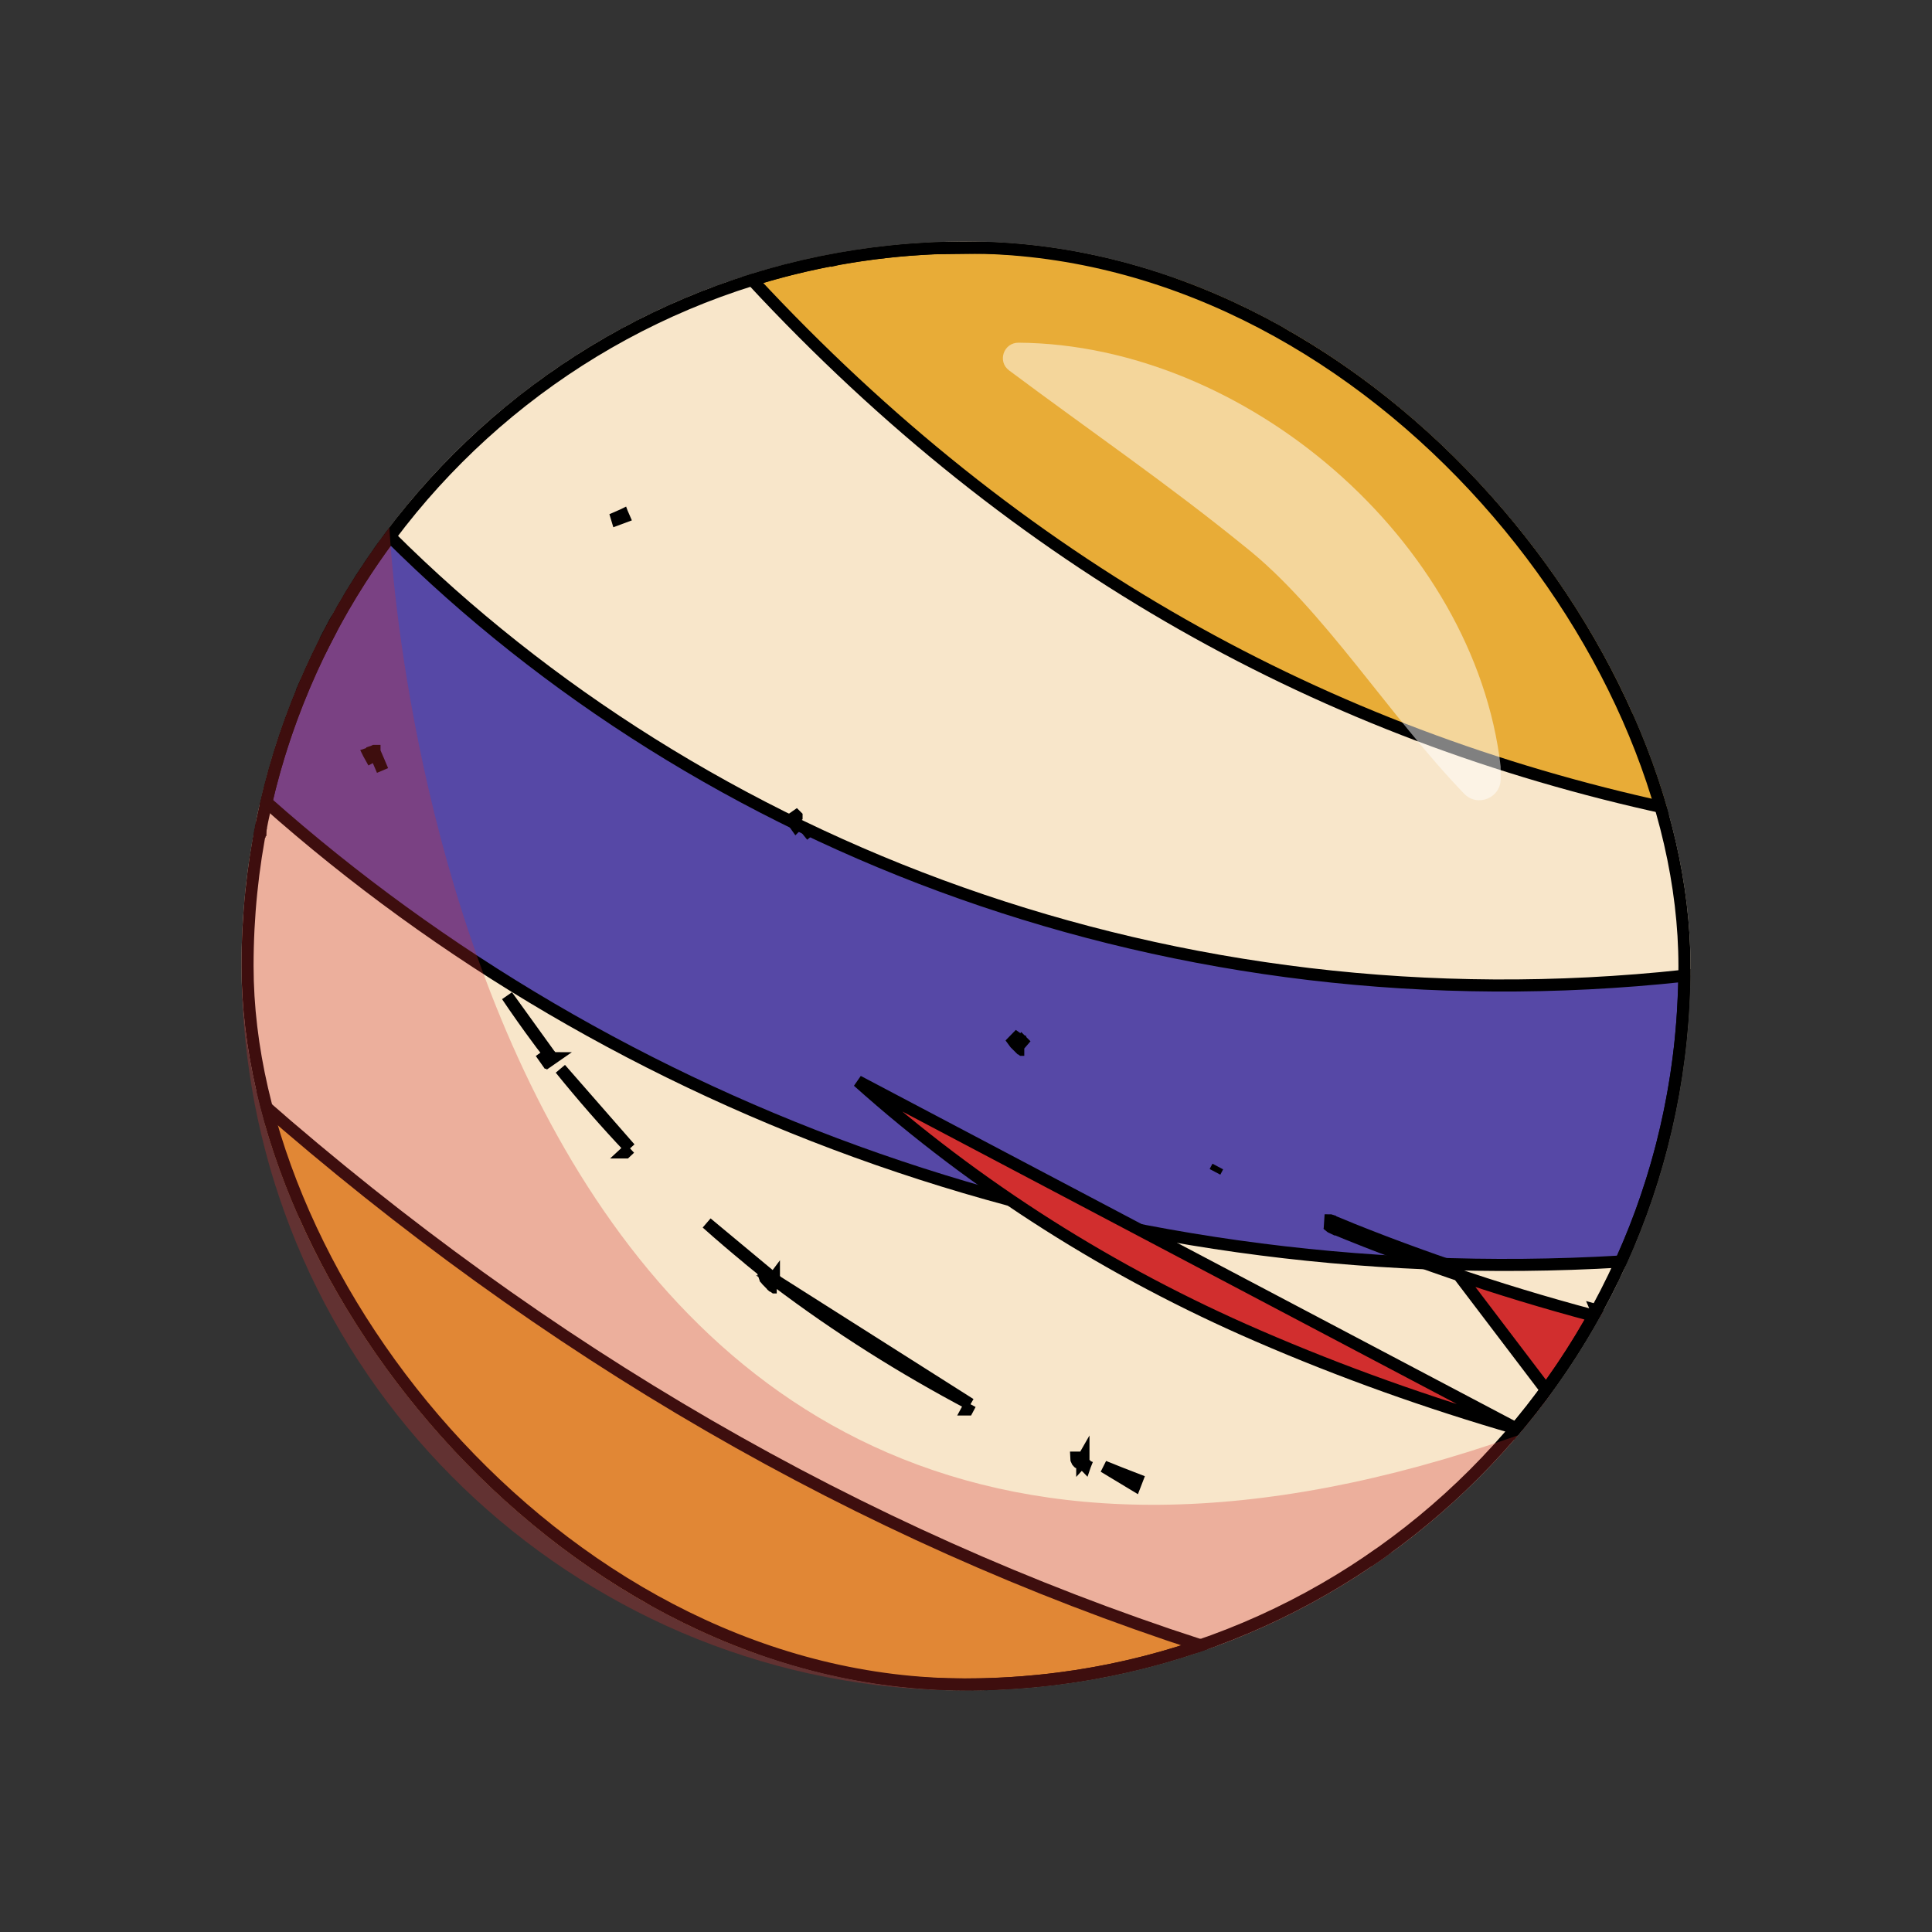
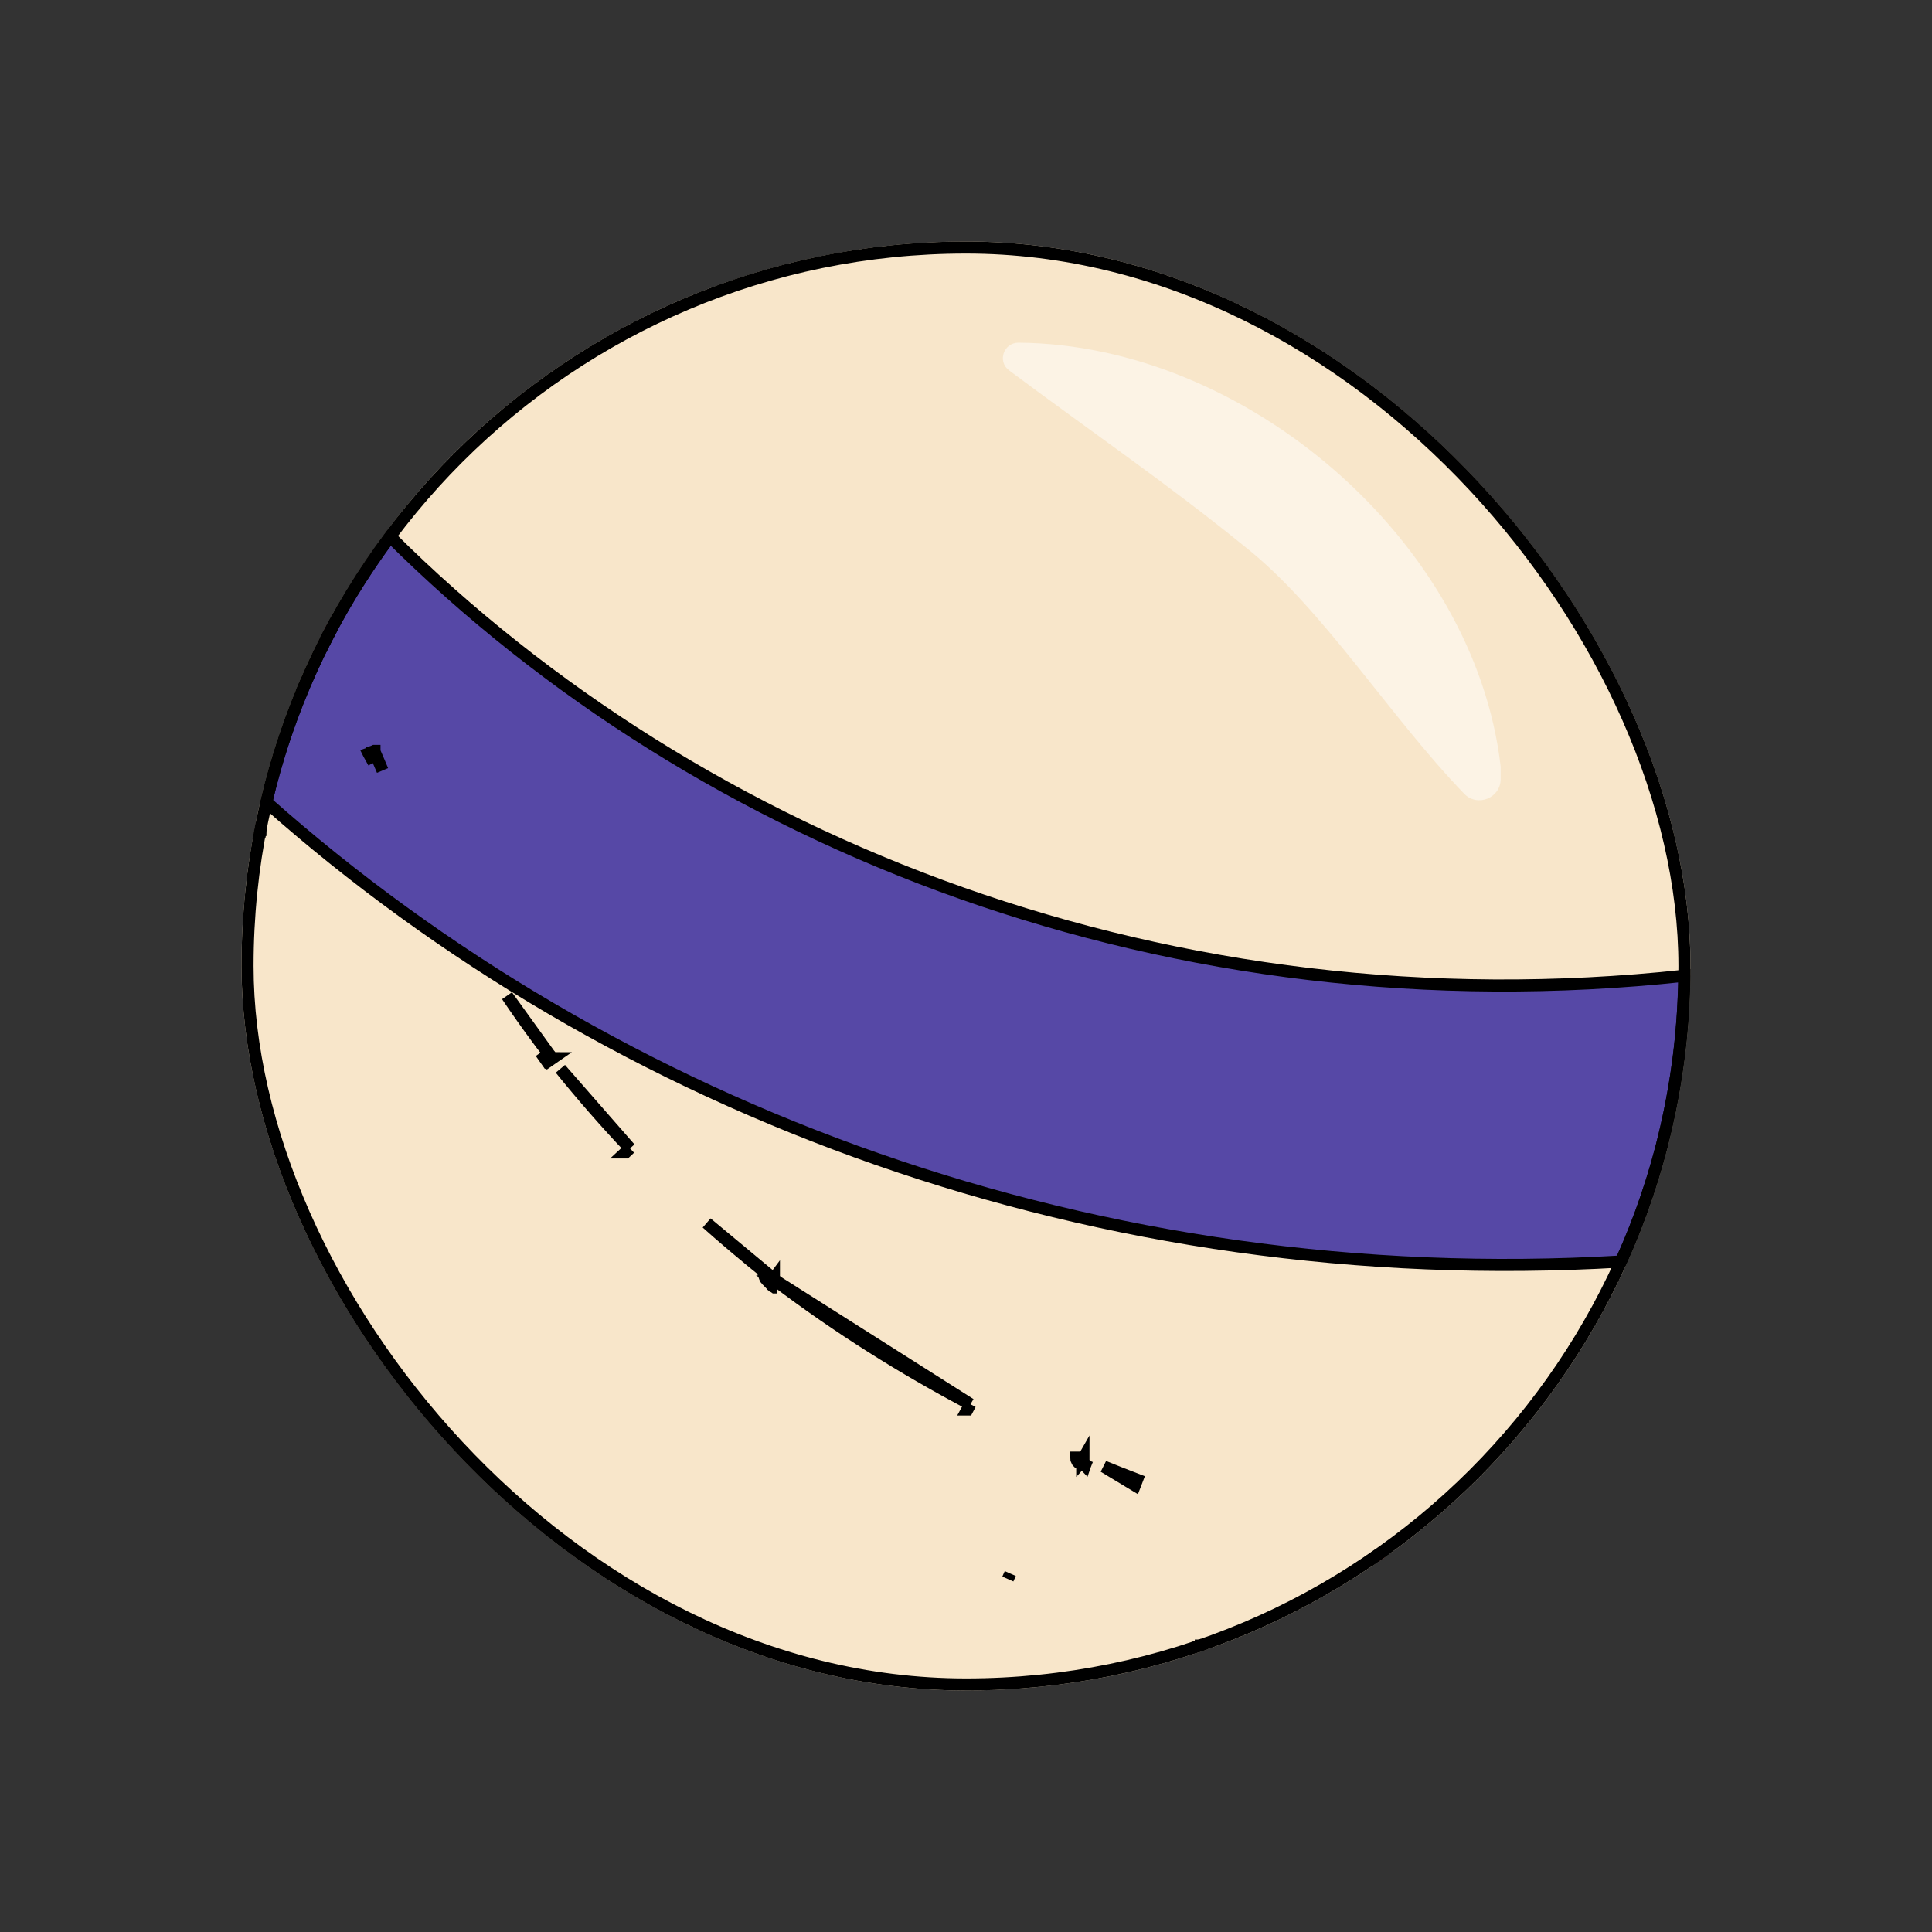
<svg xmlns="http://www.w3.org/2000/svg" width="24" height="24" viewBox="0 0 24 24" fill="none">
  <rect x="0" y="0" width="24" height="24" fill="#333333" stroke="none" />
  <g clip-path="url(#clip0_941_18982)">
    <path d="M21 12.038C21 12.072 21 12.106 20.998 12.142C20.997 12.23 20.995 12.317 20.99 12.404C20.975 12.777 20.936 13.145 20.875 13.506C20.796 13.973 20.682 14.429 20.533 14.87C20.445 15.134 20.343 15.393 20.23 15.645C20.215 15.678 20.201 15.711 20.185 15.744C20.167 15.788 20.147 15.831 20.125 15.873C20.057 16.017 19.986 16.159 19.909 16.297C19.718 16.65 19.503 16.988 19.267 17.311C19.137 17.489 19.001 17.663 18.858 17.83C18.66 18.063 18.45 18.285 18.229 18.497C17.909 18.805 17.566 19.089 17.203 19.346C16.573 19.793 15.884 20.162 15.146 20.436C15.071 20.464 14.994 20.491 14.918 20.517H14.917C14.911 20.519 14.907 20.52 14.901 20.523H14.9C14.112 20.791 13.272 20.953 12.398 20.991H12.388C11.219 21.042 10.093 20.868 9.051 20.506C8.526 20.324 8.022 20.094 7.546 19.821C5.647 18.739 4.174 16.981 3.465 14.86C3.402 14.672 3.344 14.48 3.294 14.286C3.226 14.026 3.169 13.763 3.125 13.495C3.085 13.253 3.053 13.009 3.033 12.759C3.022 12.64 3.015 12.519 3.009 12.398C3.003 12.261 3 12.125 3 11.99V11.954C3 11.877 3.001 11.802 3.003 11.726C3.018 11.244 3.071 10.77 3.16 10.31V10.309C3.179 10.201 3.201 10.096 3.226 9.991C3.342 9.479 3.503 8.983 3.704 8.508C3.712 8.49 3.719 8.471 3.727 8.453C3.831 8.211 3.945 7.975 4.069 7.745C4.17 7.555 4.28 7.37 4.395 7.189C4.533 6.97 4.682 6.758 4.838 6.552C5.068 6.248 5.318 5.959 5.586 5.687C5.855 5.413 6.142 5.157 6.445 4.92C6.64 4.766 6.842 4.62 7.049 4.484C7.241 4.357 7.437 4.238 7.638 4.127C8.134 3.851 8.66 3.62 9.21 3.443C9.594 3.317 9.991 3.217 10.398 3.144H10.399C10.793 3.073 11.193 3.027 11.603 3.009C11.817 3 12.03 2.998 12.241 3.002C13.012 3.022 13.762 3.14 14.475 3.344C15.065 3.512 15.63 3.74 16.165 4.02C17.913 4.935 19.331 6.41 20.168 8.218C20.346 8.602 20.498 9.001 20.621 9.412C20.679 9.603 20.731 9.797 20.774 9.994C20.786 10.042 20.797 10.091 20.807 10.139C20.876 10.466 20.927 10.8 20.96 11.138C20.974 11.292 20.984 11.447 20.991 11.603C20.999 11.749 21.001 11.893 21 12.038L21 12.038Z" fill="#F8E6CA" />
    <path d="M20.924 12.139L20.924 12.14C20.922 12.228 20.92 12.313 20.915 12.399L20.915 12.4C20.9 12.771 20.862 13.135 20.801 13.493L20.801 13.493C20.723 13.957 20.61 14.409 20.462 14.845L20.462 14.846C20.375 15.107 20.274 15.363 20.162 15.614C20.154 15.631 20.146 15.647 20.139 15.664L20.139 15.664C20.138 15.666 20.137 15.669 20.136 15.671C13.631 16.056 7.635 13.804 3.309 9.964C3.423 9.472 3.579 8.995 3.773 8.538C3.778 8.527 3.781 8.518 3.784 8.511C3.788 8.502 3.791 8.495 3.795 8.485L3.795 8.485L3.796 8.483C3.984 8.046 4.204 7.627 4.458 7.229L4.458 7.229C4.58 7.036 4.71 6.848 4.846 6.666C8.714 10.514 14.542 12.809 20.924 12.121C20.924 12.127 20.924 12.133 20.924 12.139Z" fill="#5648A6" stroke="black" stroke-width="0.15" />
-     <path d="M12.24 3.077C16.139 3.179 19.462 5.803 20.55 9.433L20.55 9.433C20.61 9.633 20.663 9.836 20.709 10.041C16.489 9.125 12.662 7.053 9.345 3.479C9.687 3.372 10.039 3.285 10.399 3.22V3.221L10.412 3.218C10.803 3.147 11.2 3.102 11.607 3.084L11.607 3.084L12.24 3.077Z" fill="#E8AC37" stroke="black" stroke-width="0.15" />
-     <path d="M14.912 20.439C14.904 20.442 14.896 20.445 14.888 20.448H14.887L14.876 20.452C14.094 20.717 13.262 20.878 12.395 20.916H12.388V20.916L12.384 20.917C8.108 21.102 4.405 18.247 3.366 14.267L3.366 14.267C3.316 14.078 3.273 13.887 3.236 13.694C6.773 16.792 10.659 19.055 14.912 20.439Z" fill="#E8AC37" stroke="black" stroke-width="0.15" />
    <g opacity="0.5">
      <path d="M18.642 9.677C18.642 9.913 18.354 10.031 18.189 9.861C17.259 8.897 16.427 7.551 15.467 6.793C14.5 6.007 13.544 5.355 12.536 4.602C12.386 4.491 12.467 4.256 12.653 4.257C15.475 4.278 18.319 6.721 18.642 9.524V9.677Z" fill="white" />
    </g>
-     <path d="M19.206 17.267L19.206 17.267C19.421 16.972 19.619 16.665 19.797 16.345C19.197 16.185 18.602 16.005 18.015 15.803M19.206 17.267L18.04 15.732M19.206 17.267C19.087 17.43 18.962 17.59 18.832 17.744M19.206 17.267L19.266 17.311C19.137 17.489 19.001 17.663 18.858 17.829M18.015 15.803L18.04 15.732M18.015 15.803C18.015 15.803 18.015 15.803 18.015 15.803L18.04 15.732M18.015 15.803C17.733 15.706 17.452 15.605 17.174 15.499L17.174 15.499C17.035 15.446 16.897 15.392 16.759 15.336L16.759 15.336L16.746 15.331C16.687 15.307 16.628 15.283 16.569 15.258L16.569 15.258C16.566 15.257 16.562 15.255 16.557 15.253C16.548 15.25 16.539 15.246 16.532 15.243M18.04 15.732C17.758 15.636 17.478 15.534 17.201 15.429C17.062 15.376 16.925 15.322 16.787 15.267L16.774 15.261C16.715 15.237 16.656 15.213 16.598 15.189C16.592 15.187 16.586 15.184 16.581 15.182C16.573 15.179 16.566 15.177 16.56 15.174M16.532 15.243C16.533 15.244 16.535 15.244 16.537 15.245L16.56 15.174M16.532 15.243C16.526 15.241 16.522 15.239 16.52 15.237L16.525 15.159C16.526 15.159 16.528 15.159 16.529 15.16C16.531 15.161 16.532 15.161 16.535 15.162C16.538 15.163 16.54 15.164 16.543 15.165C16.545 15.167 16.548 15.168 16.551 15.169C16.553 15.17 16.554 15.171 16.556 15.171C16.557 15.172 16.559 15.173 16.56 15.174M16.532 15.243C16.531 15.243 16.53 15.242 16.53 15.242L16.56 15.174M7.734 6.398C7.737 6.407 7.741 6.414 7.744 6.419C7.744 6.42 7.745 6.421 7.746 6.423C7.744 6.417 7.74 6.408 7.736 6.397L7.734 6.398ZM7.734 6.398C7.737 6.406 7.741 6.415 7.745 6.423L7.675 6.449C7.674 6.444 7.671 6.437 7.667 6.427L7.734 6.398ZM12.646 12.992C12.647 12.993 12.648 12.995 12.65 12.996C12.65 12.996 12.65 12.996 12.65 12.996L12.699 12.939C12.699 12.939 12.698 12.938 12.697 12.937C12.697 12.937 12.697 12.937 12.697 12.937L12.695 12.94L12.646 12.992ZM12.646 12.992C12.635 12.98 12.626 12.971 12.619 12.964C12.614 12.959 12.61 12.955 12.607 12.952C12.605 12.951 12.605 12.95 12.605 12.95C12.605 12.95 12.605 12.951 12.607 12.952L12.642 12.9C12.64 12.899 12.639 12.899 12.638 12.898C12.635 12.895 12.632 12.893 12.629 12.891L12.588 12.933C12.597 12.946 12.619 12.972 12.643 12.995L12.646 12.992ZM9.893 10.258C9.893 10.258 9.893 10.258 9.893 10.258C9.893 10.258 9.893 10.258 9.893 10.258L9.955 10.215C9.955 10.215 9.955 10.215 9.955 10.215C9.955 10.215 9.955 10.215 9.955 10.215L9.951 10.218L9.951 10.218L9.951 10.218L9.951 10.218L9.893 10.258ZM9.893 10.258L9.89 10.261C9.885 10.254 9.88 10.248 9.876 10.241C9.856 10.213 9.841 10.191 9.832 10.177L9.891 10.136C9.892 10.137 9.894 10.139 9.895 10.14C9.895 10.14 9.895 10.141 9.895 10.141L9.839 10.186C9.85 10.2 9.87 10.227 9.893 10.258ZM19.909 16.297L19.908 16.297C19.884 16.29 19.859 16.284 19.834 16.277L19.872 16.365C19.884 16.343 19.897 16.32 19.909 16.297L19.909 16.297M19.909 16.297H19.834V16.297H19.909M19.909 16.297L19.909 16.297M19.909 16.297H19.909L19.909 16.297M19.909 16.297H19.909L19.909 16.297M19.909 16.297L19.909 16.297M18.858 17.829L18.878 17.757C18.863 17.753 18.847 17.748 18.832 17.744M18.858 17.829L18.801 17.781C18.811 17.768 18.822 17.756 18.832 17.744M18.858 17.829L18.832 17.744M18.832 17.744C17.742 17.428 16.671 17.047 15.626 16.594L15.626 16.594C13.815 15.811 12.129 14.748 10.658 13.432L18.832 17.744ZM12.675 13.023L12.675 13.023L12.681 13.028C12.687 13.033 12.693 13.037 12.698 13.041H12.724C12.71 13.041 12.695 13.037 12.682 13.028C12.681 13.027 12.681 13.027 12.681 13.027C12.679 13.025 12.677 13.024 12.675 13.023C12.673 13.02 12.671 13.018 12.669 13.016C12.665 13.012 12.663 13.009 12.662 13.008L12.664 13.009C12.665 13.011 12.666 13.014 12.669 13.016C12.67 13.018 12.672 13.021 12.675 13.023L12.675 13.023ZM15.128 14.491L15.093 14.557C15.093 14.557 15.093 14.557 15.093 14.557L15.128 14.491ZM10.038 10.326L9.98 10.373C9.98 10.373 9.98 10.373 9.98 10.373L10.038 10.326Z" fill="#D12E2E" stroke="black" stroke-width="0.15" />
    <path d="M13.479 18.201L13.478 18.204L13.477 18.203L13.478 18.201M13.479 18.201H13.486C13.484 18.201 13.482 18.201 13.48 18.2M13.479 18.201H13.478M13.479 18.201L13.48 18.2M13.48 18.2L13.486 18.184L13.506 18.134L13.486 18.182L13.479 18.2M13.48 18.2C13.479 18.2 13.479 18.2 13.479 18.2M13.479 18.2C13.476 18.2 13.475 18.2 13.473 18.2C13.469 18.199 13.466 18.198 13.464 18.197C13.463 18.197 13.462 18.197 13.461 18.196C13.459 18.195 13.457 18.194 13.455 18.194C13.454 18.193 13.453 18.192 13.451 18.192M13.479 18.2L13.478 18.201M13.451 18.192C13.452 18.192 13.452 18.192 13.453 18.192L13.454 18.189M13.451 18.192C13.449 18.191 13.447 18.189 13.445 18.188H13.446C13.448 18.188 13.451 18.189 13.454 18.189M13.451 18.192C13.45 18.191 13.448 18.191 13.447 18.19M13.454 18.189C13.456 18.189 13.457 18.189 13.459 18.189V18.174M13.454 18.189L13.454 18.188M13.459 18.174L13.465 18.155L13.476 18.121L13.459 18.139M13.459 18.174V18.162V18.139M13.459 18.174L13.455 18.185L13.454 18.188M13.459 18.139V18.114L13.455 18.121L13.444 18.145M13.459 18.139L13.455 18.142L13.444 18.154L13.444 18.145M13.444 18.145L13.444 18.142L13.444 18.108L13.443 18.11M13.444 18.145L13.443 18.147V18.145V18.11M13.443 18.11V18.107H13.441H13.438H13.437H13.404H13.403H13.367C13.367 18.119 13.371 18.134 13.379 18.148C13.381 18.15 13.382 18.152 13.383 18.154C13.384 18.155 13.385 18.156 13.386 18.157C13.387 18.158 13.388 18.159 13.389 18.16C13.392 18.163 13.396 18.167 13.4 18.169M13.443 18.11L13.441 18.113L13.438 18.12L13.41 18.175C13.408 18.174 13.407 18.173 13.405 18.172C13.403 18.171 13.402 18.17 13.4 18.169M13.4 18.169C13.396 18.166 13.392 18.163 13.388 18.16L13.398 18.17C13.4 18.171 13.402 18.172 13.405 18.173L13.42 18.181H13.423M13.4 18.169C13.402 18.17 13.403 18.171 13.405 18.172C13.406 18.173 13.407 18.174 13.408 18.174C13.411 18.176 13.414 18.177 13.416 18.178C13.417 18.178 13.417 18.178 13.417 18.178L13.421 18.18L13.423 18.181M13.423 18.181L13.426 18.182H13.427M13.423 18.181H13.424M13.427 18.182C13.427 18.182 13.427 18.182 13.428 18.182C13.429 18.183 13.43 18.183 13.431 18.184M13.427 18.182H13.427M13.427 18.182C13.426 18.182 13.426 18.182 13.426 18.181L13.425 18.181M13.431 18.184C13.432 18.184 13.432 18.184 13.433 18.185L13.441 18.188H13.441M13.431 18.184C13.431 18.184 13.432 18.184 13.432 18.184C13.434 18.185 13.436 18.186 13.439 18.186C13.44 18.187 13.441 18.187 13.441 18.188M13.431 18.184C13.431 18.183 13.43 18.183 13.429 18.183M13.441 18.188C13.442 18.188 13.443 18.188 13.443 18.189C13.444 18.189 13.446 18.19 13.447 18.19M13.441 18.188H13.445L13.447 18.19M13.447 18.19L13.449 18.192C13.449 18.192 13.449 18.192 13.45 18.192C13.455 18.194 13.46 18.196 13.461 18.196L13.461 18.196L13.473 18.201L13.473 18.201H13.478M13.429 18.183L13.43 18.183C13.432 18.184 13.434 18.185 13.438 18.186C13.436 18.185 13.435 18.183 13.433 18.182C13.432 18.182 13.431 18.182 13.43 18.182C13.43 18.182 13.43 18.182 13.43 18.182H13.428H13.427M13.429 18.183C13.429 18.183 13.428 18.182 13.428 18.182C13.428 18.182 13.427 18.182 13.427 18.182M13.429 18.183L13.428 18.182L13.427 18.182M13.427 18.182C13.427 18.182 13.426 18.181 13.426 18.181L13.426 18.181C13.425 18.181 13.425 18.181 13.425 18.181H13.424M13.427 18.182H13.427M13.424 18.181L13.424 18.181L13.425 18.181M13.424 18.181C13.424 18.181 13.425 18.181 13.425 18.181M13.454 18.188C13.455 18.188 13.455 18.188 13.455 18.188H13.454ZM13.427 18.182L13.425 18.181M6.82 13.093C6.802 13.07 6.785 13.047 6.767 13.024C6.74 12.99 6.713 12.955 6.688 12.92C6.555 12.741 6.424 12.556 6.299 12.37L6.82 13.093ZM6.82 13.093L6.761 13.135C6.769 13.146 6.78 13.163 6.798 13.189L6.801 13.188C6.801 13.188 6.802 13.189 6.802 13.189C6.802 13.189 6.802 13.189 6.802 13.189L6.864 13.146C6.864 13.146 6.863 13.146 6.863 13.145C6.863 13.145 6.863 13.145 6.863 13.145L6.82 13.093ZM7.825 14.265C7.524 13.947 7.237 13.618 6.962 13.278L7.825 14.265ZM7.825 14.265L7.77 14.316C7.771 14.316 7.771 14.316 7.771 14.316L7.825 14.265ZM12.053 17.443C11.214 17 10.408 16.492 9.651 15.92C9.65 15.92 9.65 15.919 9.65 15.919C9.65 15.918 9.649 15.918 9.649 15.918L12.053 17.443ZM12.053 17.443L12.017 17.509C12.017 17.509 12.017 17.509 12.017 17.509C12.017 17.509 12.017 17.509 12.018 17.509L12.053 17.443ZM3.167 10.31L3.234 10.321C3.235 10.314 3.237 10.307 3.238 10.3C3.235 10.293 3.232 10.286 3.229 10.28L3.163 10.309M3.167 10.31H3.235V10.309H3.163M3.167 10.31L3.162 10.309M3.167 10.31H3.16L3.162 10.309M3.163 10.309L3.162 10.309M3.163 10.309H3.16L3.162 10.309M14.918 20.513L14.94 20.445C14.932 20.443 14.925 20.44 14.917 20.438C14.909 20.441 14.902 20.443 14.894 20.446L14.917 20.513M14.918 20.513V20.442H14.917V20.513M14.918 20.513L14.918 20.515M14.918 20.513V20.517L14.918 20.515M14.917 20.513L14.918 20.515M14.917 20.513V20.517L14.918 20.515M17.204 19.346C17.177 19.366 17.15 19.384 17.122 19.403C17.09 19.395 17.058 19.387 17.026 19.379C17.053 19.36 17.081 19.341 17.108 19.322C17.14 19.33 17.172 19.338 17.204 19.346ZM9.598 15.973L9.6 15.976L9.606 15.98C9.611 15.984 9.617 15.989 9.623 15.993H9.649C9.635 15.993 9.62 15.989 9.606 15.98C9.606 15.979 9.606 15.979 9.606 15.979C9.603 15.977 9.6 15.975 9.598 15.973C9.597 15.972 9.595 15.97 9.594 15.969C9.59 15.965 9.588 15.961 9.587 15.96L9.588 15.961C9.589 15.963 9.591 15.966 9.594 15.969C9.595 15.97 9.596 15.972 9.598 15.973L9.598 15.973ZM4.701 9.45C4.718 9.49 4.735 9.531 4.752 9.571L4.649 9.33L4.652 9.329C4.652 9.329 4.652 9.329 4.652 9.328C4.651 9.328 4.651 9.328 4.651 9.328L4.583 9.359C4.583 9.359 4.583 9.359 4.583 9.359C4.583 9.359 4.583 9.36 4.584 9.36L4.581 9.361C4.582 9.363 4.583 9.365 4.583 9.367C4.59 9.38 4.598 9.397 4.605 9.409L4.669 9.375C4.68 9.4 4.69 9.425 4.701 9.45ZM4.053 7.937C4.069 7.906 4.085 7.875 4.101 7.844C4.091 7.811 4.08 7.778 4.07 7.745C4.053 7.775 4.037 7.806 4.02 7.837C4.029 7.865 4.039 7.894 4.048 7.921C4.05 7.927 4.051 7.932 4.053 7.937ZM8.779 15.193C8.947 15.343 9.119 15.49 9.293 15.633L9.305 15.644C9.36 15.689 9.416 15.734 9.471 15.779L9.498 15.856L9.499 15.857L9.501 15.865C9.505 15.875 9.51 15.882 9.511 15.883L9.511 15.884C9.513 15.886 9.514 15.889 9.516 15.891C9.519 15.895 9.523 15.9 9.527 15.905C9.535 15.914 9.546 15.926 9.558 15.938L9.561 15.935C9.563 15.937 9.566 15.94 9.568 15.942C9.568 15.942 9.568 15.942 9.568 15.942L9.618 15.885C9.617 15.884 9.615 15.883 9.614 15.882C9.614 15.882 9.614 15.881 9.614 15.881L9.611 15.885L8.779 15.193ZM9.557 15.846C9.559 15.848 9.561 15.849 9.564 15.851L9.525 15.823C9.535 15.83 9.546 15.838 9.557 15.846ZM13.41 18.093C13.419 18.096 13.428 18.101 13.438 18.106L13.41 18.093ZM13.712 18.218C13.849 18.274 13.987 18.328 14.125 18.381L14.098 18.451C14.098 18.451 14.098 18.451 14.098 18.451L13.712 18.218ZM13.47 18.2L13.47 18.2L13.473 18.201C13.47 18.2 13.468 18.199 13.47 18.2ZM3.773 8.538C3.773 8.538 3.773 8.538 3.773 8.538C3.773 8.538 3.773 8.538 3.773 8.538L3.704 8.508L3.773 8.538ZM12.55 19.547C12.55 19.547 12.55 19.547 12.55 19.547L12.52 19.615L12.55 19.547Z" fill="#D12E2E" stroke="black" stroke-width="0.15" />
  </g>
  <rect x="3.075" y="3.075" width="17.85" height="17.85" rx="8.925" stroke="black" stroke-width="0.15" />
  <g style="mix-blend-mode:multiply" opacity="0.3">
-     <path d="M18.858 17.83C18.66 18.064 18.45 18.286 18.229 18.497C17.909 18.805 17.566 19.089 17.203 19.347C16.573 19.793 15.884 20.162 15.146 20.436C15.071 20.464 14.994 20.491 14.918 20.517H14.917C14.911 20.519 14.907 20.52 14.901 20.523H14.9C14.112 20.791 13.272 20.953 12.398 20.992H12.388C11.219 21.042 10.093 20.868 9.051 20.506C8.526 20.324 8.022 20.094 7.546 19.821C5.647 18.739 4.174 16.982 3.465 14.861C3.402 14.673 3.344 14.48 3.294 14.286C3.226 14.026 3.169 13.763 3.125 13.495C3.085 13.253 3.053 13.009 3.033 12.76C3.022 12.64 3.015 12.519 3.009 12.398C3.003 12.262 3 12.125 3 11.99V11.954C3 11.877 3.001 11.802 3.003 11.726C3.018 11.244 3.071 10.771 3.16 10.31V10.309C3.179 10.202 3.201 10.096 3.226 9.991C3.342 9.479 3.503 8.983 3.704 8.509C3.712 8.49 3.719 8.471 3.727 8.453C3.831 8.211 3.945 7.975 4.069 7.745C4.17 7.556 4.28 7.37 4.395 7.189C4.533 6.971 4.682 6.758 4.838 6.552C4.838 6.552 5.496 22.523 18.858 17.83L18.858 17.83Z" fill="#D12E2E" />
-   </g>
+     </g>
  <defs>
    <clipPath id="clip0_941_18982">
      <rect x="3" y="3" width="18" height="18" rx="9" fill="white" />
    </clipPath>
  </defs>
</svg>